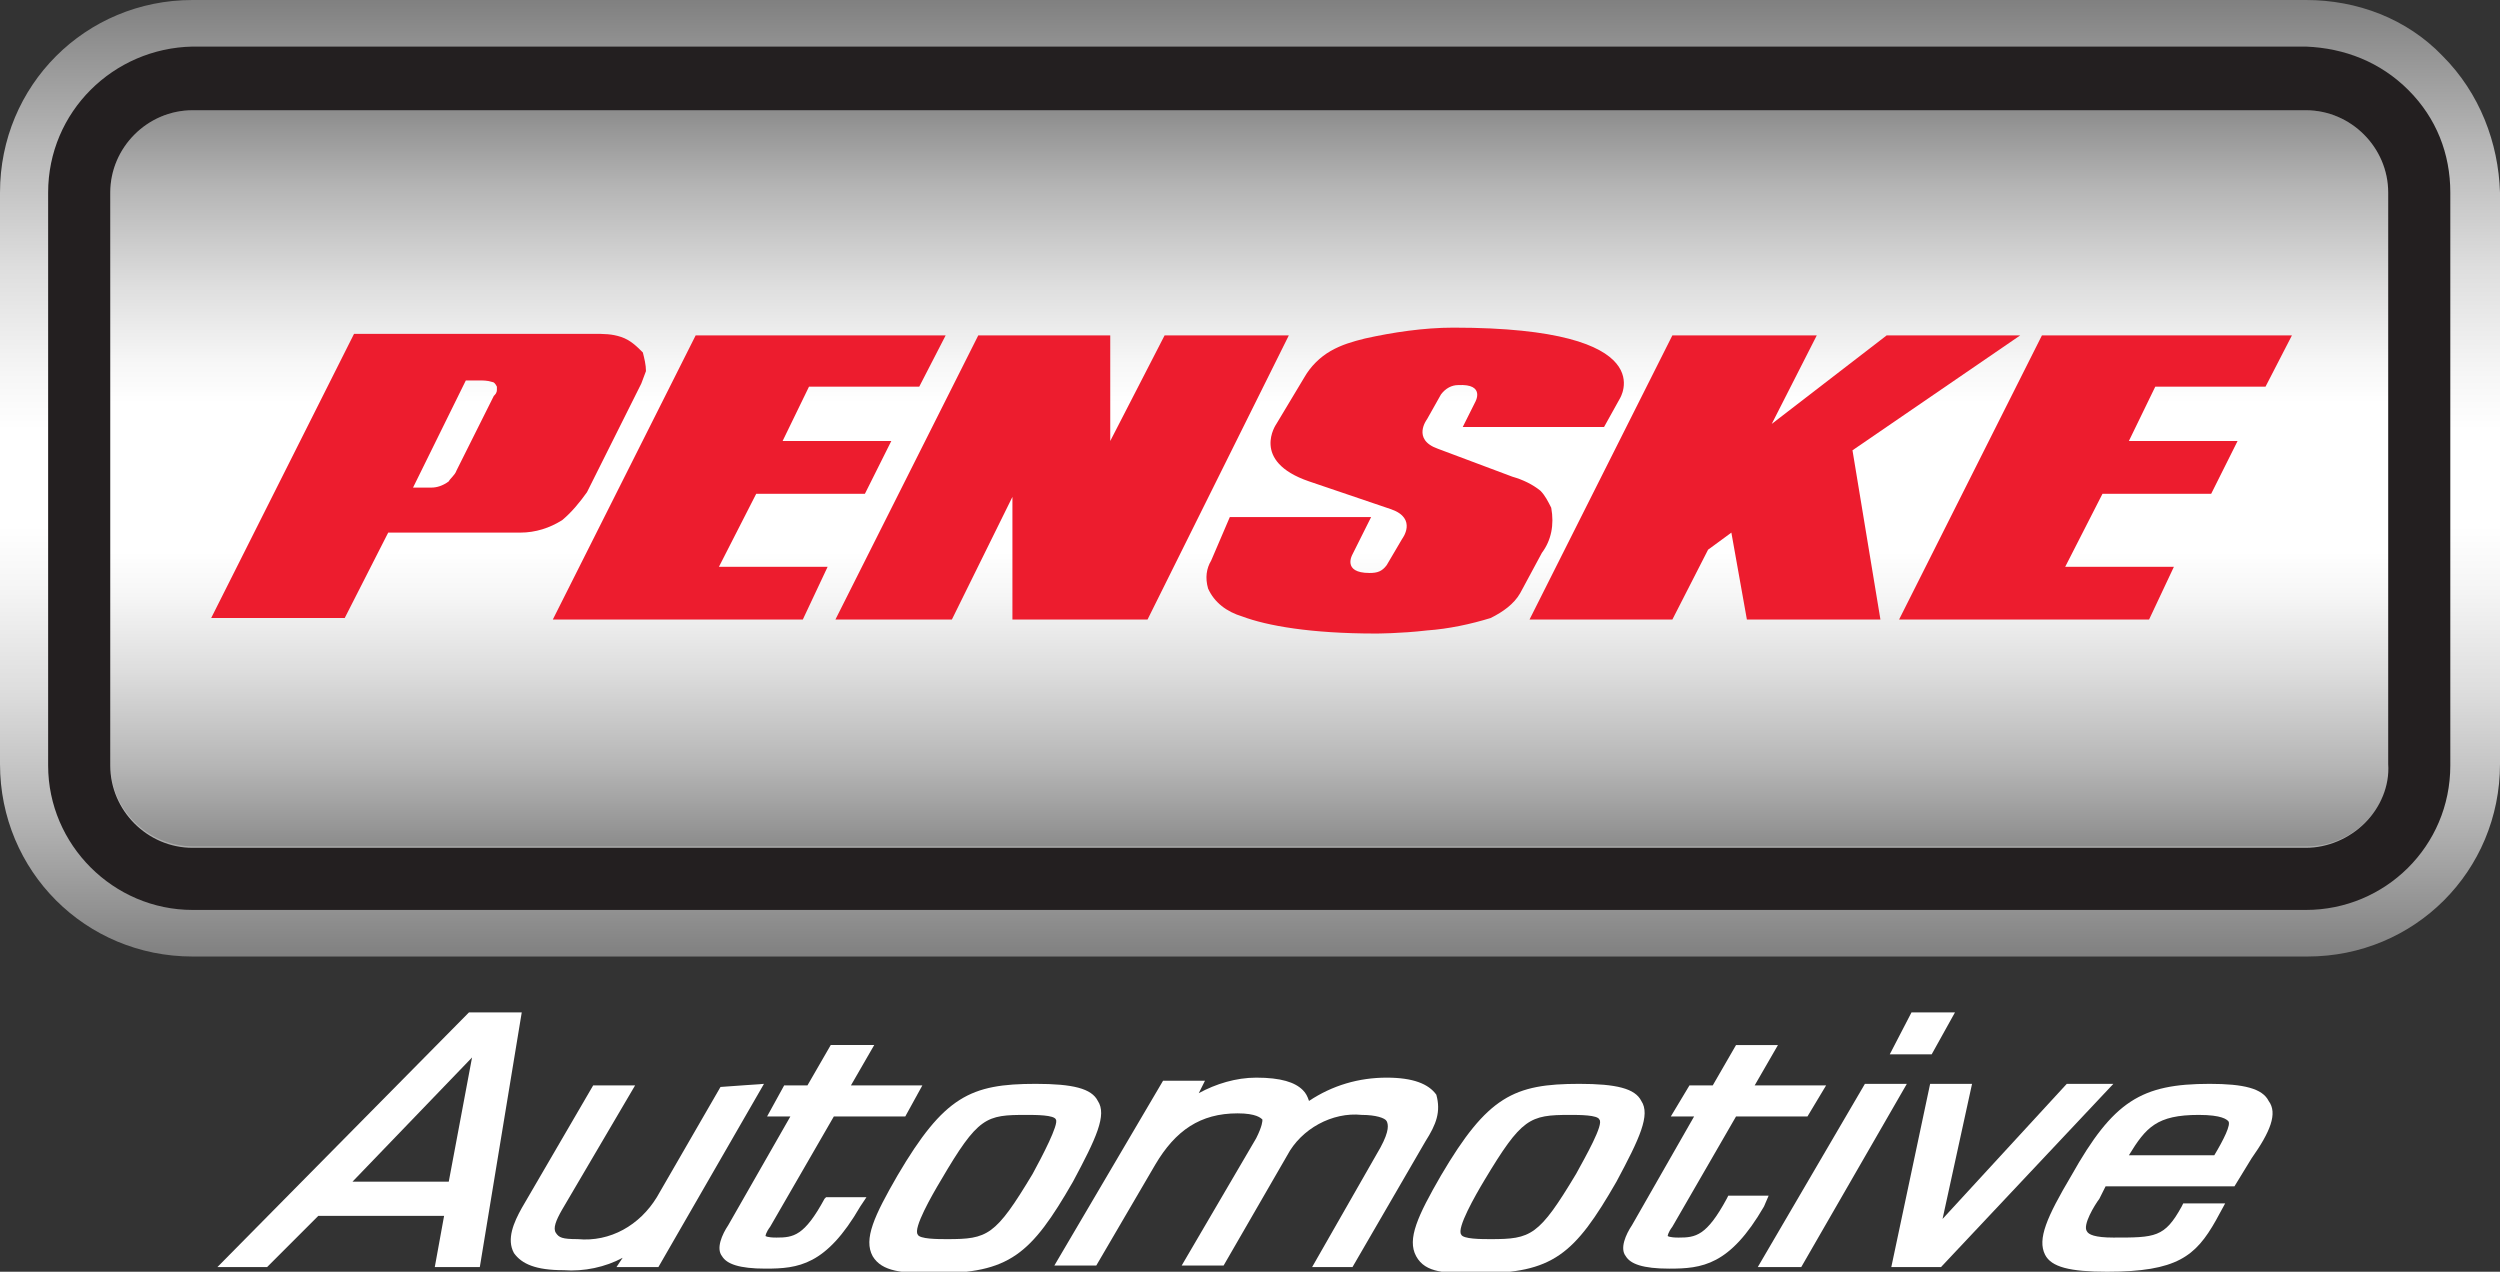
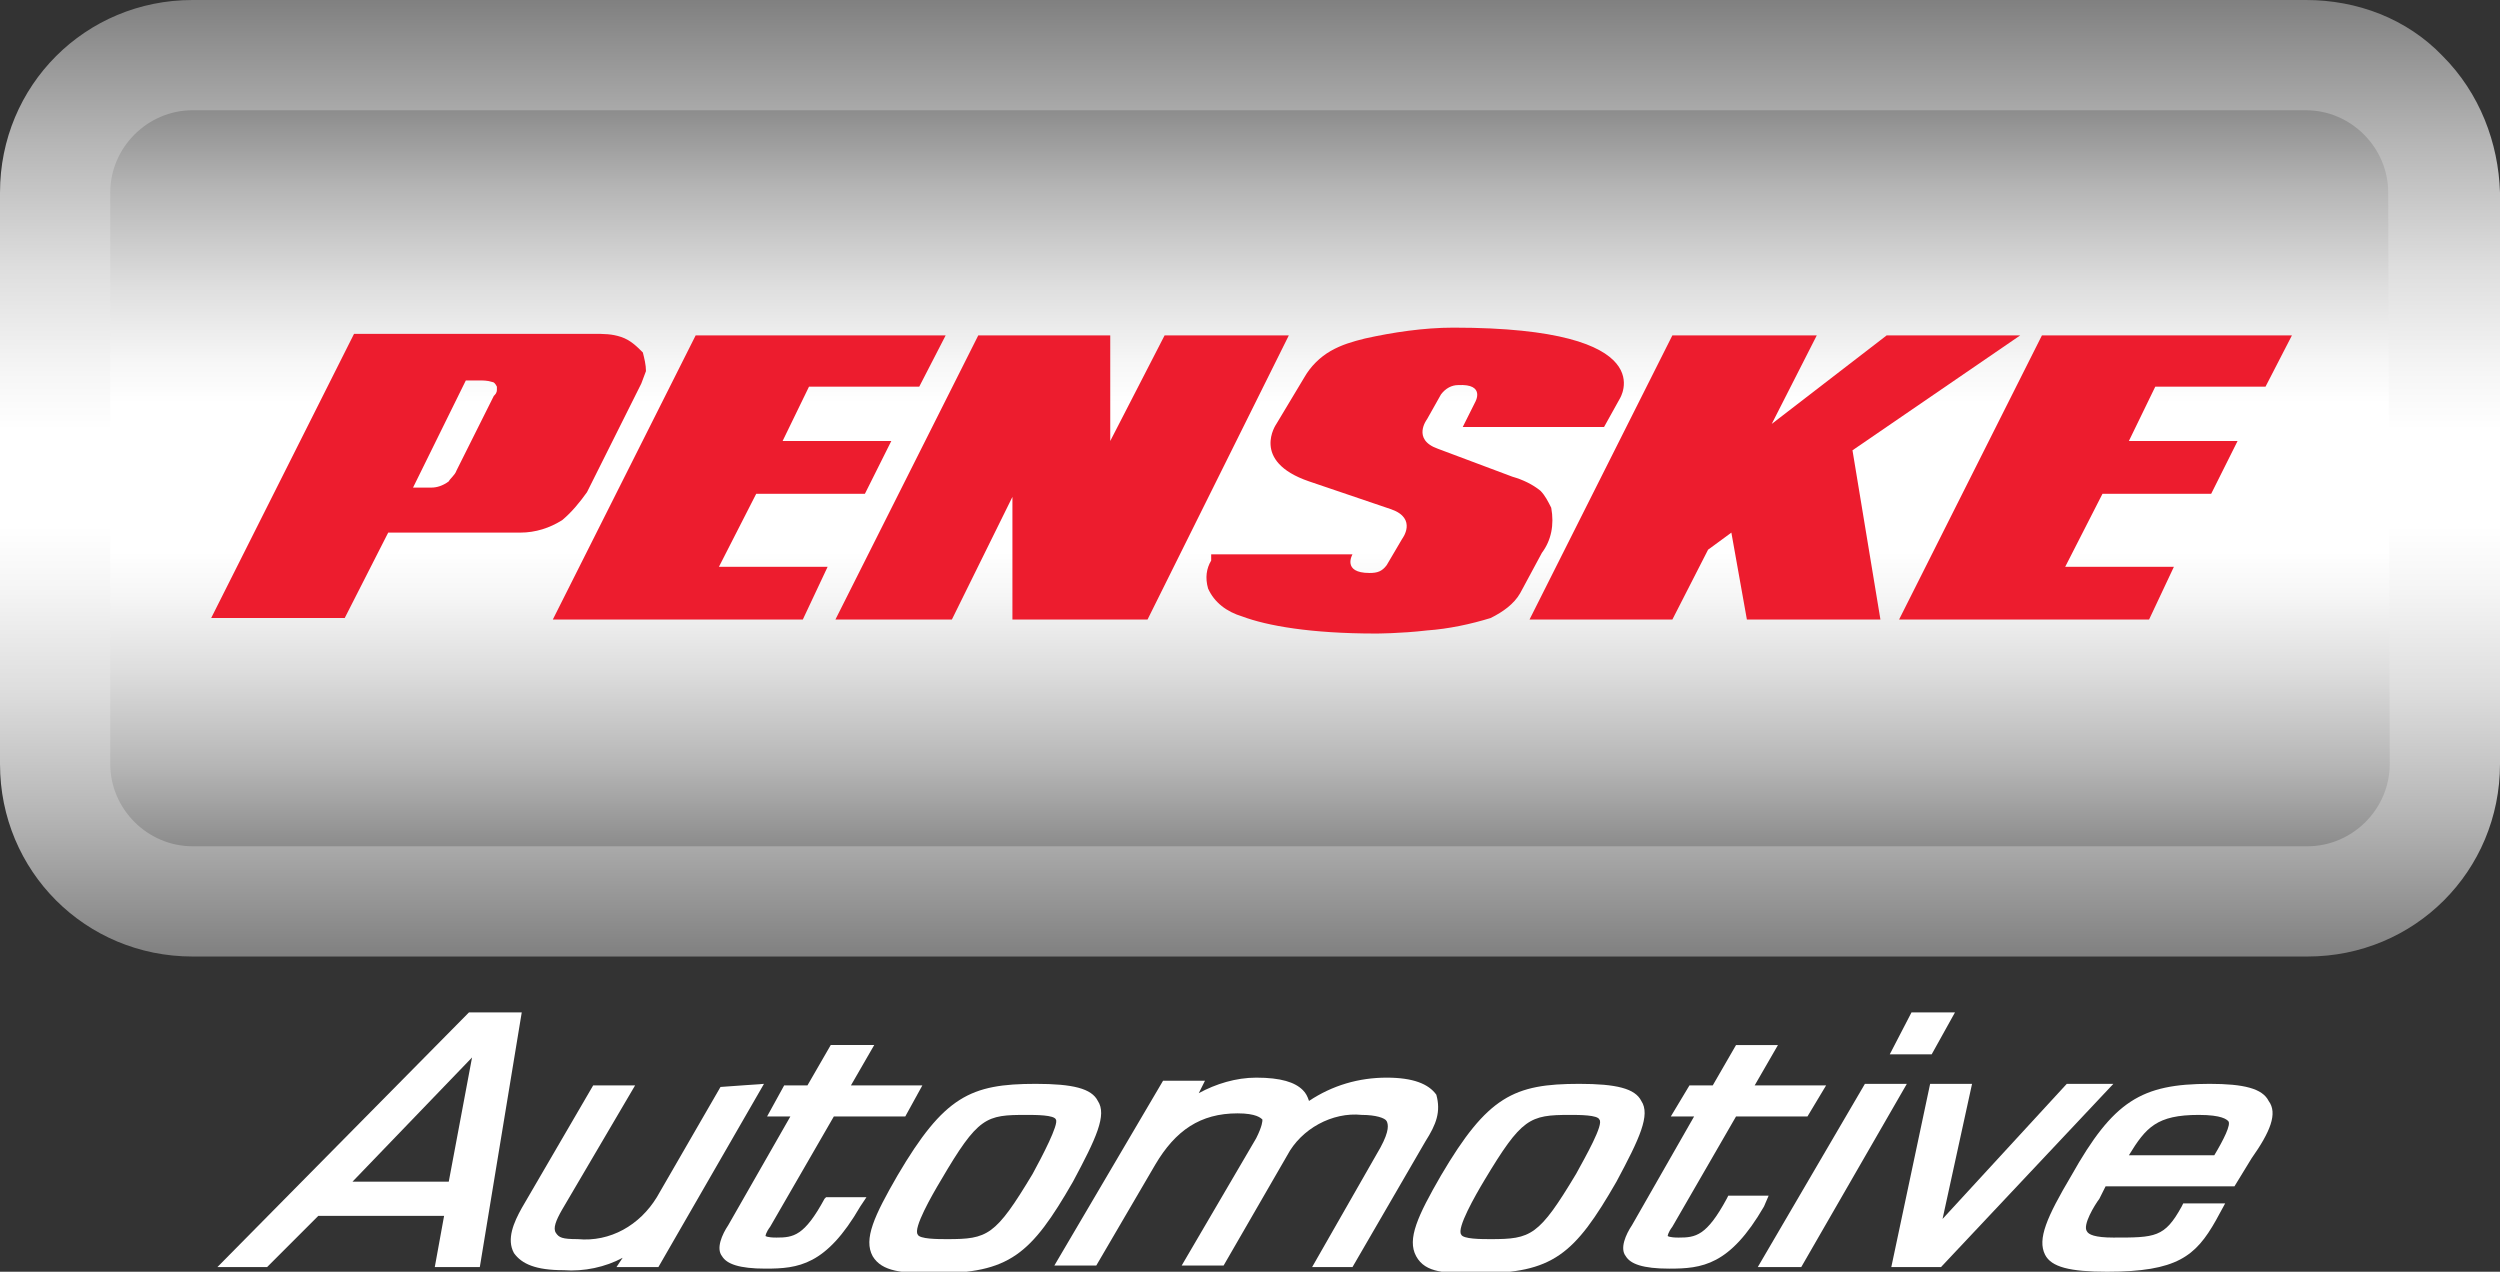
<svg xmlns="http://www.w3.org/2000/svg" id="Layer_1" x="0px" y="0px" viewBox="0 0 161 81.9" style="enable-background:new 0 0 161 81.9;" xml:space="preserve">
  <rect x="0" y="0" width="161" height="81.9" fill="#333333" stroke="none" />
  <style type="text/css">	.st0{fill:url(#SVGID_1_);}	.st1{fill:url(#SVGID_00000181795129737625220100000016474111608327504795_);}	.st2{fill:#231F20;}	.st3{fill:#ED1C2E;}	.st4{fill:#FFFFFF;}</style>
  <linearGradient id="SVGID_1_" gradientUnits="userSpaceOnUse" x1="97.08" y1="793.158" x2="97.08" y2="731.54" gradientTransform="matrix(1 0 0 1 -16.58 -731.54)">
    <stop offset="0" style="stop-color:#808080" />
    <stop offset="0.15" style="stop-color:#B6B6B6" />
    <stop offset="0.28" style="stop-color:#DEDEDE" />
    <stop offset="0.39" style="stop-color:#F6F6F6" />
    <stop offset="0.45" style="stop-color:#FFFFFF" />
    <stop offset="0.55" style="stop-color:#FFFFFF" />
    <stop offset="0.61" style="stop-color:#F6F6F6" />
    <stop offset="0.72" style="stop-color:#DEDEDE" />
    <stop offset="0.85" style="stop-color:#B6B6B6" />
    <stop offset="1" style="stop-color:#808080" />
  </linearGradient>
  <path class="st0" d="M157.3,3.6C155,1.2,151.8,0,148.5,0H12.4C5.5,0,0,5.5,0,12.4v36.8c0,6.9,5.5,12.4,12.4,12.4h136.2 c6.9,0,12.4-5.5,12.4-12.4V12.4C160.9,9.2,159.7,6,157.3,3.6z" />
  <linearGradient id="SVGID_00000021085044139834746370000004519582067662757291_" gradientUnits="userSpaceOnUse" x1="97.08" y1="786.028" x2="97.08" y2="738.564" gradientTransform="matrix(1 0 0 1 -16.58 -731.54)">
    <stop offset="0" style="stop-color:#8C8C8C" />
    <stop offset="0.11" style="stop-color:#B6B6B6" />
    <stop offset="0.24" style="stop-color:#DEDEDE" />
    <stop offset="0.34" style="stop-color:#F6F6F6" />
    <stop offset="0.4" style="stop-color:#FFFFFF" />
    <stop offset="0.6" style="stop-color:#FFFFFF" />
    <stop offset="0.66" style="stop-color:#F6F6F6" />
    <stop offset="0.76" style="stop-color:#DEDEDE" />
    <stop offset="0.89" style="stop-color:#B6B6B6" />
    <stop offset="1" style="stop-color:#8C8C8C" />
  </linearGradient>
  <path style="fill:url(#SVGID_00000021085044139834746370000004519582067662757291_);" d="M153.9,49.2c0,2.9-2.4,5.3-5.3,5.3H12.4 c-2.9,0-5.3-2.4-5.3-5.3V12.4c0-2.9,2.4-5.3,5.3-5.3h136.1c2.9,0,5.3,2.4,5.3,5.3L153.9,49.2" />
-   <path class="st2" d="M155.1,5.8C153.3,4,151,3.1,148.5,3H12.4c-5.1,0.1-9.3,4.2-9.3,9.4v36.9c0,5.1,4.2,9.3,9.3,9.3h136.1 c5.1,0,9.3-4.1,9.3-9.3V12.4C157.8,9.9,156.9,7.6,155.1,5.8z M152.3,53c-1,1-2.4,1.6-3.8,1.6H12.4c-2.9,0-5.3-2.4-5.3-5.3V12.4 c0-2.9,2.4-5.3,5.3-5.3h136.1c2.9,0,5.3,2.4,5.3,5.3v36.8C153.9,50.6,153.3,52,152.3,53z" />
  <polygon class="st3" points="55.7,31.8 48.7,31.8 46.3,36.5 53.3,36.5 51.7,39.9 35.6,39.9 44.8,21.6 60.9,21.6 59.2,24.9  52.1,24.9 50.4,28.4 57.4,28.4 " />
  <polygon class="st3" points="75,21.6 83,21.6 73.9,39.9 65.2,39.9 65.2,32 61.3,39.9 53.8,39.9 63,21.6 71.5,21.6 71.5,28.4 " />
  <path class="st3" d="M41.4,22.7c-0.4-0.4-0.8-0.8-1.4-1c-0.6-0.2-1.1-0.2-1.8-0.2H22.8l-9.2,18.3h8.6l2.8-5.5h8.5 c1,0,1.9-0.3,2.7-0.8c0.6-0.5,1.1-1.1,1.6-1.8l3.5-7c0.1-0.3,0.2-0.5,0.3-0.8C41.6,23.5,41.5,23.1,41.4,22.7 M32,25.1 c0,0.2-0.1,0.3-0.2,0.4l-2.4,4.8c-0.1,0.3-0.4,0.5-0.5,0.7c-0.4,0.3-0.8,0.4-1.1,0.4h-1.2l3.4-6.9h0.8c0.3,0,0.6,0,0.9,0.1 c0.1,0,0.2,0.1,0.3,0.3C32,24.9,32,25.1,32,25.1" />
  <polygon class="st3" points="142.4,31.8 135.4,31.8 133,36.5 140,36.5 138.4,39.9 122.3,39.9 131.5,21.6 147.6,21.6 145.9,24.9  138.8,24.9 137.1,28.4 144.1,28.4 " />
  <polyline class="st3" points="121.1,39.9 119.3,29 130.1,21.6 121.5,21.6 114.1,27.3 117,21.6 107.7,21.6 98.5,39.9 107.7,39.9  110,35.4 111.5,34.3 112.5,39.9 121.1,39.9 " />
-   <path class="st3" d="M92.6,28.9c-1.7-0.6-0.7-1.9-0.7-1.9l0.9-1.6c0.3-0.4,0.7-0.6,1.1-0.6c1.8-0.1,1.1,1.1,1.1,1.1l-0.8,1.6h9.1 l1-1.8c0,0,3-4.6-10.7-4.6c-1.9,0-3.9,0.3-5.7,0.7c-0.8,0.2-1.5,0.4-2.2,0.8C85,23,84.4,23.6,84,24.3l-1.8,3c0,0-1.7,2.4,2.1,3.7 l5.3,1.8c1.7,0.6,0.7,1.9,0.7,1.9l-1,1.7c-0.3,0.4-0.6,0.5-1.1,0.5c-1.8,0-1.1-1.2-1.1-1.2l1.2-2.4h-9.1L78,36.1 c-0.3,0.5-0.4,1.1-0.2,1.8c0.4,0.9,1.2,1.5,2.2,1.8c1.6,0.6,4.4,1.1,8.6,1.1c0,0,1.6,0,3.3-0.2c1.4-0.1,2.8-0.4,4.1-0.8 c0.8-0.4,1.5-0.9,1.9-1.6l1.4-2.6c0.6-0.8,0.8-1.8,0.6-2.9c-0.2-0.4-0.4-0.8-0.7-1.1c-0.5-0.4-1.1-0.7-1.8-0.9L92.6,28.9" />
+   <path class="st3" d="M92.6,28.9c-1.7-0.6-0.7-1.9-0.7-1.9l0.9-1.6c0.3-0.4,0.7-0.6,1.1-0.6c1.8-0.1,1.1,1.1,1.1,1.1l-0.8,1.6h9.1 l1-1.8c0,0,3-4.6-10.7-4.6c-1.9,0-3.9,0.3-5.7,0.7c-0.8,0.2-1.5,0.4-2.2,0.8C85,23,84.4,23.6,84,24.3l-1.8,3c0,0-1.7,2.4,2.1,3.7 l5.3,1.8c1.7,0.6,0.7,1.9,0.7,1.9l-1,1.7c-0.3,0.4-0.6,0.5-1.1,0.5c-1.8,0-1.1-1.2-1.1-1.2h-9.1L78,36.1 c-0.3,0.5-0.4,1.1-0.2,1.8c0.4,0.9,1.2,1.5,2.2,1.8c1.6,0.6,4.4,1.1,8.6,1.1c0,0,1.6,0,3.3-0.2c1.4-0.1,2.8-0.4,4.1-0.8 c0.8-0.4,1.5-0.9,1.9-1.6l1.4-2.6c0.6-0.8,0.8-1.8,0.6-2.9c-0.2-0.4-0.4-0.8-0.7-1.1c-0.5-0.4-1.1-0.7-1.8-0.9L92.6,28.9" />
  <path class="st4" d="M30.2,65.2L14,81.6h3.2l3.3-3.3h8.1l-0.6,3.3h2.9l2.7-16.4H30.2z M28.9,76.1h-6.2l7.7-8L28.9,76.1z" />
  <path class="st4" d="M49.2,69.8l-6.8,11.8h-2.7l0.4-0.6c-1.1,0.6-2.5,0.9-3.8,0.8c-1.8,0-2.7-0.4-3.2-1.1c-0.5-0.9,0-2,0.5-2.9 l4.6-7.9h2.7l-4.7,8c-0.4,0.7-0.6,1.2-0.4,1.5s0.4,0.4,1.4,0.4c2.1,0.2,4-0.9,5.1-2.7l4.1-7.1L49.2,69.8z" />
  <path class="st4" d="M53.2,77.1h2.6l-0.4,0.6c-2.2,3.8-4,4-6.1,4c-1.7,0-2.5-0.3-2.8-0.8c-0.4-0.5,0-1.4,0.4-2l4-7h-1.5l1.1-2H52 l1.5-2.6h2.8l-1.5,2.6h4.6l-1.1,2h-4.6L49.6,79c-0.3,0.4-0.3,0.6-0.3,0.6s0.1,0.1,0.7,0.1c1.1,0,1.8-0.1,3.1-2.5L53.2,77.1z" />
  <path class="st4" d="M70.7,70.9c-0.4-0.8-1.6-1.1-4-1.1c-4.2,0-5.9,0.8-8.9,5.9c-1.5,2.6-2.2,4.1-1.6,5.2c0.6,1,1.9,1.1,4,1.1 c4.8,0,6.2-1.2,8.9-5.9C70.6,73.3,71.3,71.8,70.7,70.9z M66.5,75.6c-2.4,4-2.9,4.2-5.5,4.2c-0.6,0-1.8,0-1.9-0.3 c-0.3-0.4,0.9-2.5,1.5-3.5c2.4-4.1,2.9-4.2,5.5-4.2c0.6,0,1.8,0,1.9,0.3C68.2,72.4,67.1,74.5,66.5,75.6L66.5,75.6z" />
  <path class="st4" d="M91.8,73.5l-4.7,8.1h-2.6l4.4-7.7c0.6-1.1,0.5-1.5,0.4-1.7c-0.1-0.2-0.7-0.4-1.6-0.4c-1.9-0.2-3.9,0.9-4.8,2.6 l-4.1,7.1h-2.7l4.8-8.2c0.4-0.8,0.4-1.1,0.4-1.2c-0.1-0.1-0.4-0.4-1.6-0.4c-2.4,0-4,1.1-5.3,3.3l-3.8,6.5h-2.7l7-11.9h2.7l-0.4,0.8 c1.1-0.6,2.4-1,3.7-1c1.6,0,2.5,0.3,3,0.8c0.2,0.2,0.3,0.4,0.4,0.7c1.5-1,3.2-1.5,5-1.5c1.7,0,2.7,0.4,3.2,1.1 C92.8,71.6,92.5,72.4,91.8,73.5z" />
  <path class="st4" d="M105.7,70.9c-0.4-0.8-1.6-1.1-4-1.1c-4.2,0-5.9,0.8-8.9,5.9c-1.5,2.6-2.2,4.1-1.6,5.2s1.9,1.1,4,1.1 c4.8,0,6.2-1.2,8.9-5.9C105.6,73.3,106.3,71.8,105.7,70.9z M101.5,75.6c-2.4,4-2.9,4.2-5.5,4.2c-0.6,0-1.8,0-1.9-0.3 c-0.3-0.4,0.9-2.5,1.5-3.5c2.4-4,2.9-4.2,5.5-4.2c0.6,0,1.8,0,1.9,0.3C103.3,72.4,102.1,74.5,101.5,75.6L101.5,75.6z" />
  <path class="st4" d="M113.6,77.7c-2.2,3.8-4,4-6.1,4c-1.7,0-2.5-0.3-2.8-0.8c-0.4-0.5,0-1.4,0.4-2l4-7h-1.5l1.2-2h1.5l1.5-2.6h2.7 l-1.5,2.6h4.6l-1.2,2h-4.6l-4.1,7.1c-0.3,0.4-0.3,0.6-0.3,0.6s0.1,0.1,0.7,0.1c1.1,0,1.8-0.1,3.1-2.5l0.1-0.2h2.6L113.6,77.7z" />
  <polygon class="st4" points="122.8,69.8 116,81.6 113.2,81.6 120.1,69.8 " />
  <polygon class="st4" points="124.4,67.9 121.7,67.9 123.1,65.2 125.9,65.2 " />
  <polygon class="st4" points="136.1,69.8 125,81.6 121.8,81.6 124.3,69.8 127,69.8 125.1,78.5 133.1,69.8 " />
  <path class="st4" d="M146.1,70.9c-0.4-0.8-1.6-1.1-3.8-1.1c-4.4,0-6.2,1.1-8.9,5.9c-1.6,2.7-2.2,4.1-1.7,5.1c0.4,0.8,1.6,1.1,4,1.1 c4.5,0,5.7-1,7-3.3l0.6-1.1h-2.7l-0.1,0.2c-1.1,2-1.7,2-4.4,2c-1.2,0-1.6-0.2-1.7-0.4c-0.3-0.4,0.5-1.7,0.8-2.1l0.4-0.8h8.3l1.1-1.8 C146.2,72.9,146.7,71.7,146.1,70.9z M142.6,74.4h-5.5c1.1-1.8,1.8-2.6,4.5-2.6c1.5,0,1.8,0.3,1.9,0.4 C143.7,72.4,143.2,73.4,142.6,74.4L142.6,74.4z" />
</svg>